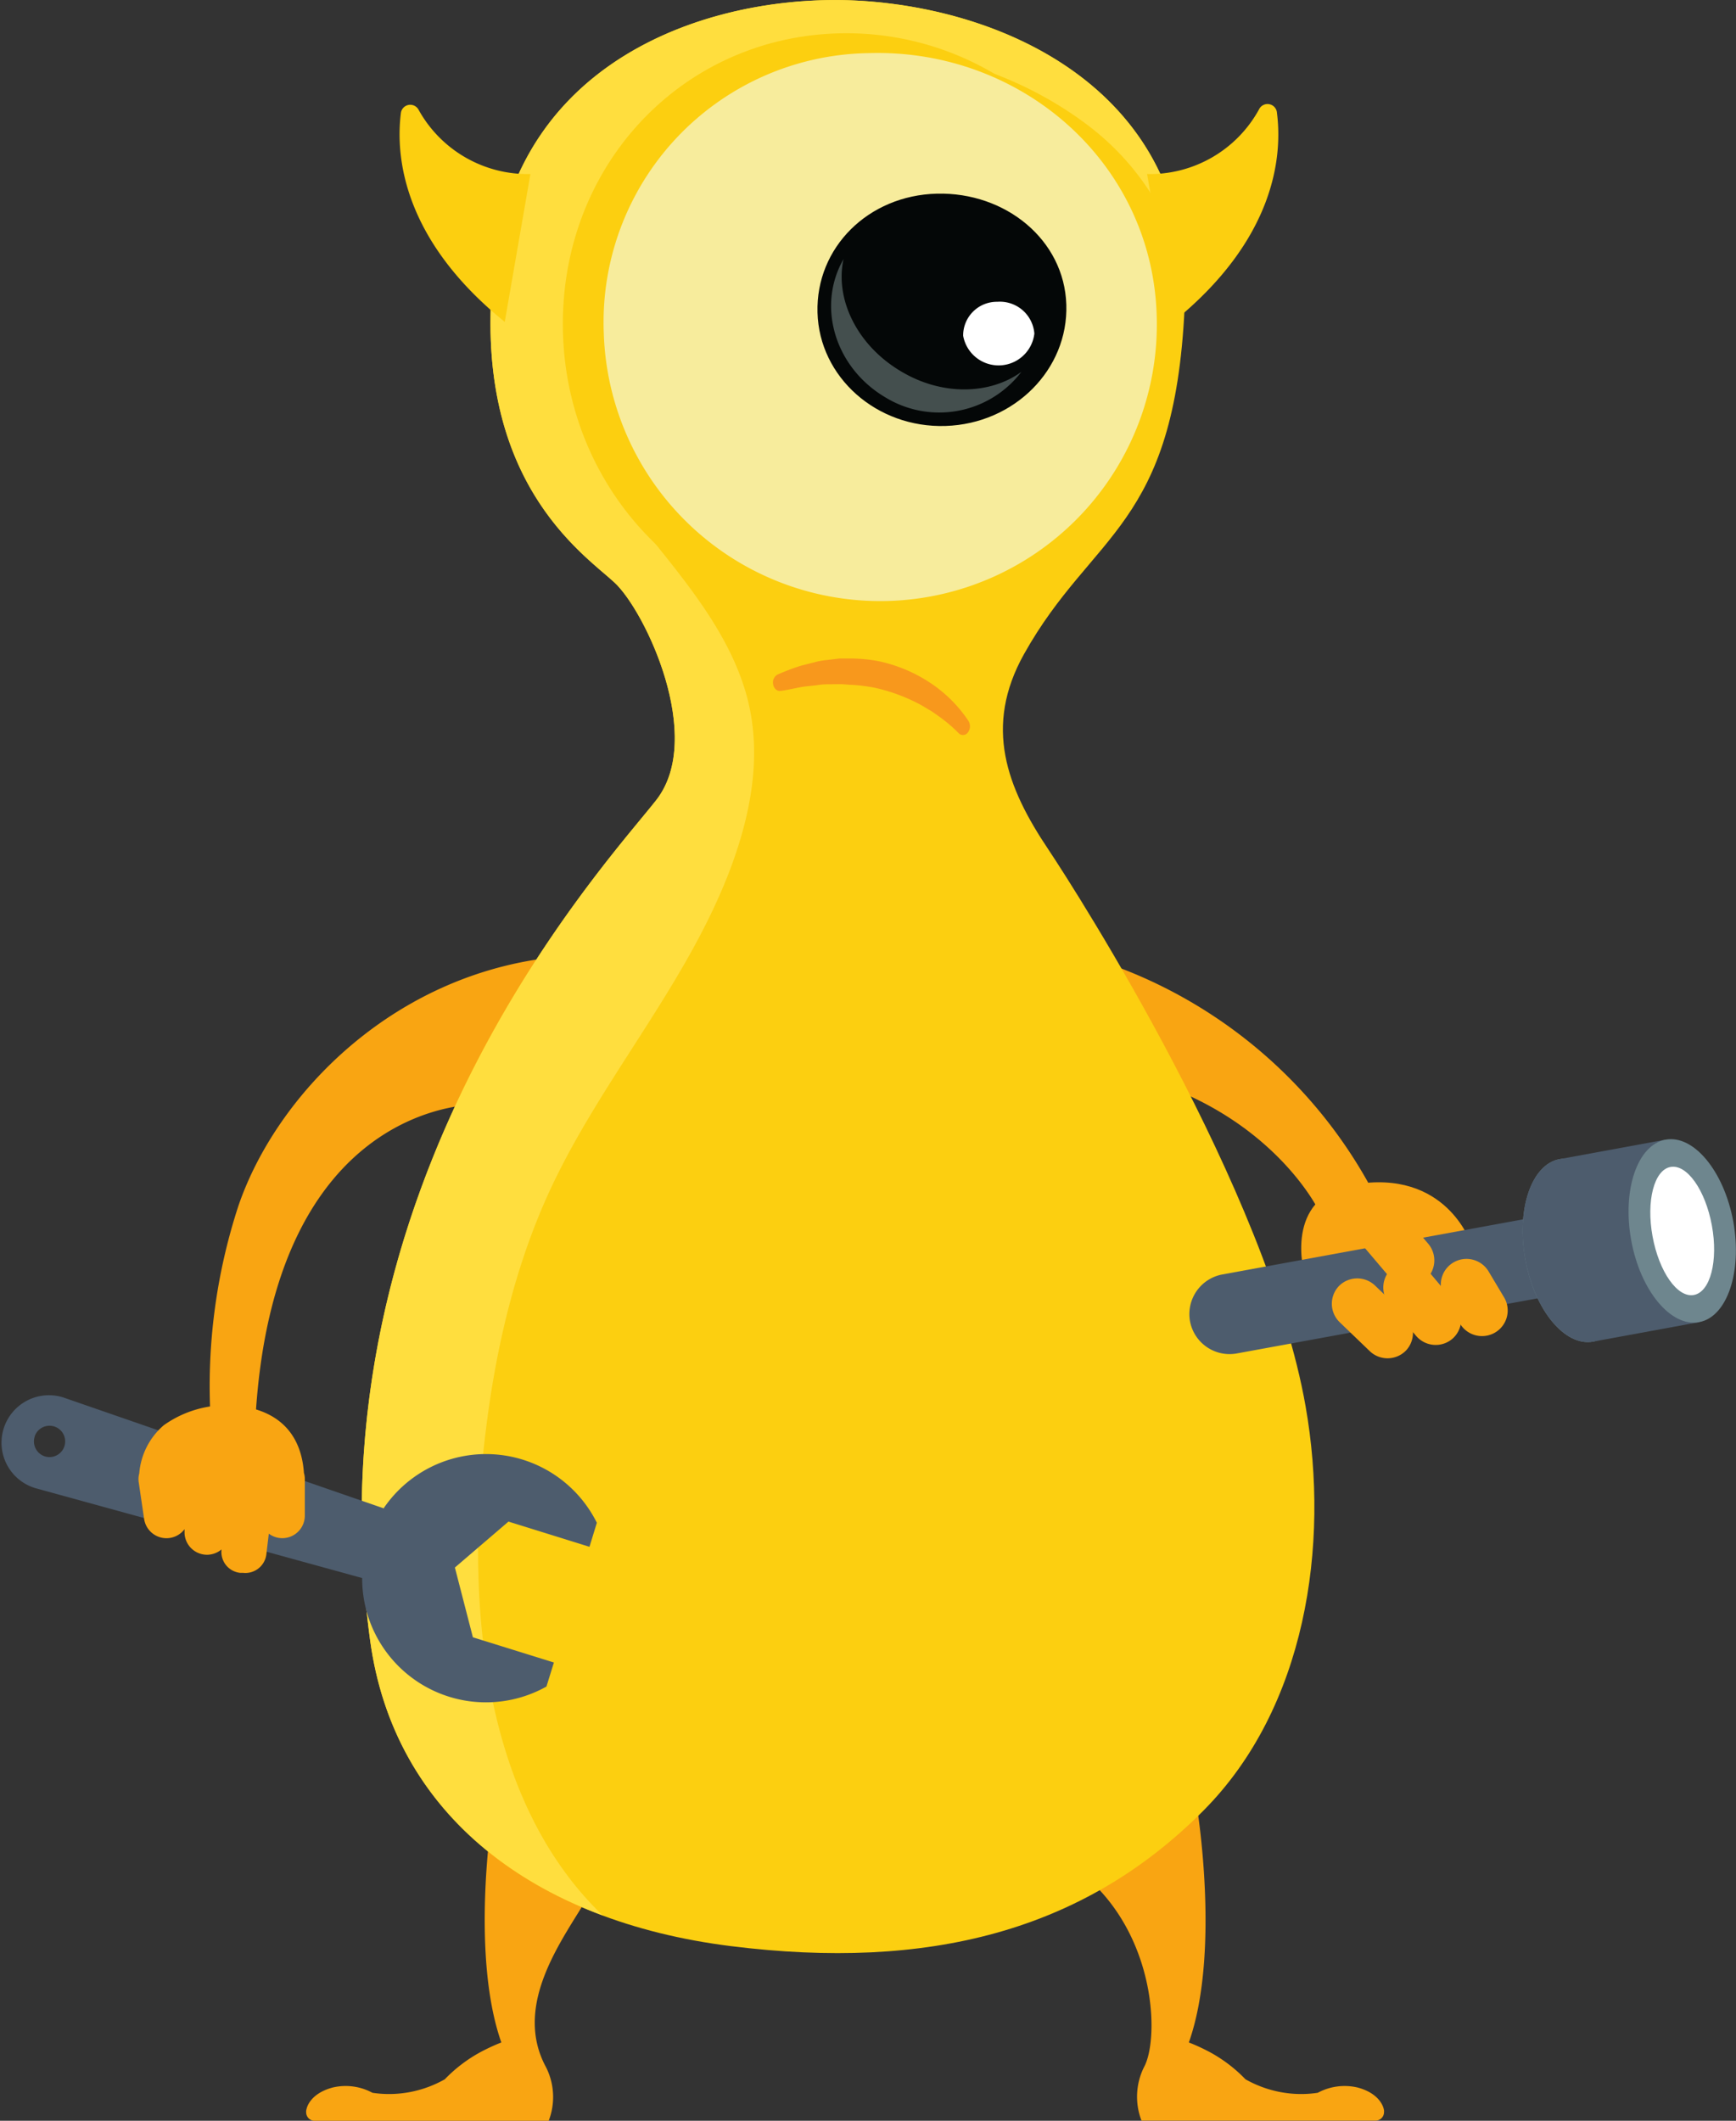
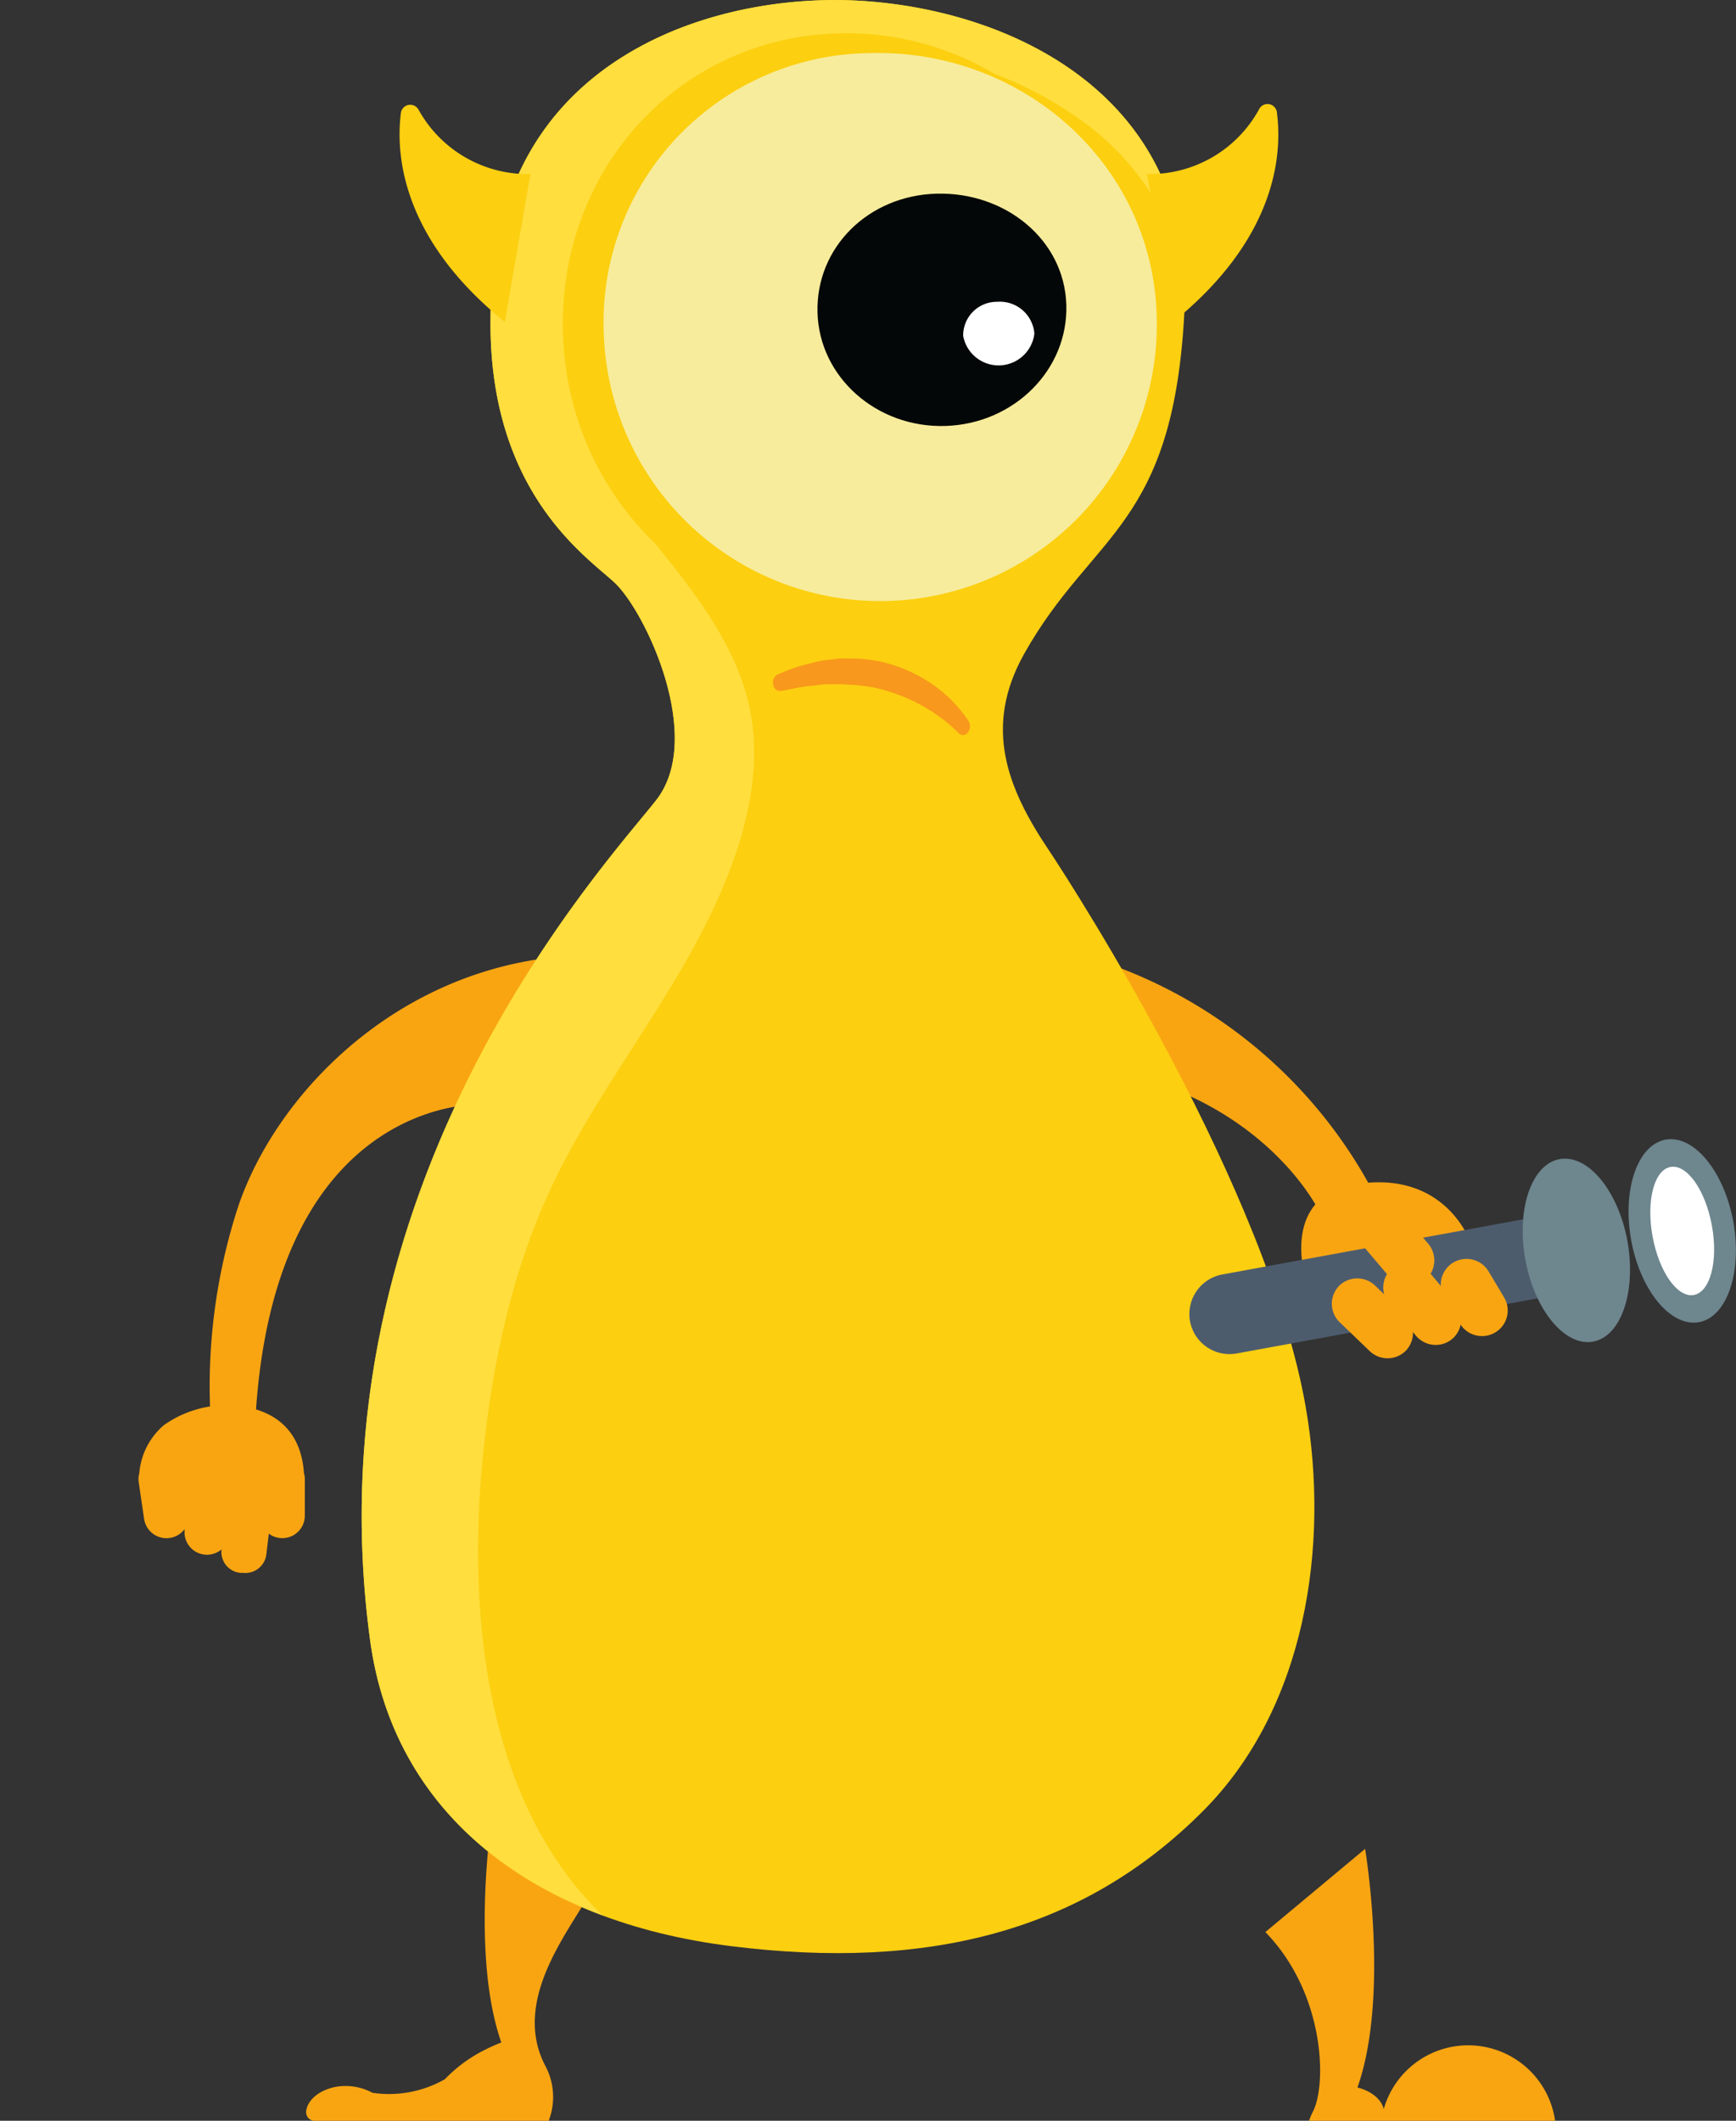
<svg xmlns="http://www.w3.org/2000/svg" viewBox="0 0 192.84 235.55">
  <rect x="0" y="0" width="192.84" height="235.55" fill="#333333" stroke="none" />
  <defs>
    <style>.cls-1{fill:#f9a512;}.cls-2{fill:#fccf10;}.cls-3{fill:#ffde3e;}.cls-4{fill:#f7ec9c;}.cls-5{fill:#040707;}.cls-6{fill:#444f4e;}.cls-7{fill:#fff;}.cls-8{fill:#f8981c;}.cls-9{fill:#4d5c6d;}.cls-10{fill:#6e868e;}</style>
  </defs>
  <g id="Слой_2" data-name="Слой 2">
    <g id="Слой_1-2" data-name="Слой 1">
      <path class="cls-1" d="M62.69,106.22h-.12C44,107.75,30.7,121.48,26.46,134a64.35,64.35,0,0,0-3.06,23.66l4.94.56c1.8-36.31,24.81-35.55,24.81-35.55l.21-.35,5.82.84s12-5.13,12-6,22.21-12.81,22.21-12.81S74.73,104.68,62.69,106.22Z" />
      <path class="cls-1" d="M146.47,134.42s-6.5-13.48-26.31-16.08L104.63,104a53.41,53.41,0,0,1,47.81,28.19Z" />
      <path class="cls-1" d="M34.05,234.25h0s.27-1.7,2.92-2.4a6.25,6.25,0,0,1,4.4.59,12.48,12.48,0,0,0,4.27-.1,12.67,12.67,0,0,0,3.77-1.4,16.24,16.24,0,0,1,3.93-3,21.79,21.79,0,0,1,2.35-1.09C53,219.21,53.87,208,54.48,203a2.27,2.27,0,0,1,3.09-1.85,14.72,14.72,0,0,1,7.87,7.33,2.27,2.27,0,0,1-.09,2.13c-2.73,4.66-8.49,12-4.69,19a7.35,7.35,0,0,1,.29,5.94h-26a.94.94,0,0,1-.94-.94A.86.86,0,0,1,34.05,234.25Z" />
-       <path class="cls-1" d="M153.71,234.25h0s-.27-1.7-2.92-2.4a6.29,6.29,0,0,0-4.41.59,12.42,12.42,0,0,1-4.26-.1,12.67,12.67,0,0,1-3.77-1.4,16.24,16.24,0,0,0-3.93-3,21.37,21.37,0,0,0-2.36-1.09c3.6-10.17.85-26.5.85-26.5l-11.08,9.24c6.68,6.85,6.84,17.09,5.25,20a7.38,7.38,0,0,0-.28,5.94h26a.94.94,0,0,0,.94-.94A.86.86,0,0,0,153.71,234.25Z" />
+       <path class="cls-1" d="M153.71,234.25h0s-.27-1.7-2.92-2.4c3.6-10.17.85-26.5.85-26.5l-11.08,9.24c6.68,6.85,6.84,17.09,5.25,20a7.38,7.38,0,0,0-.28,5.94h26a.94.94,0,0,0,.94-.94A.86.86,0,0,0,153.71,234.25Z" />
      <path class="cls-2" d="M95.77.1c-15.66-1-38.2,5.68-40.91,29.43s10,32,13.41,35.18S78.33,81.9,72.9,88.86s-38.67,42.48-31.79,93.29c2.63,19.4,18.15,31.26,40.08,34s39.16-1.63,52.51-15.07c11.3-11.38,14.06-29.34,11.33-44.88-4.21-24-25.34-57-28.56-61.83-4.65-6.92-7.22-13.67-2.72-21.72,7.62-13.62,16.7-14,17.84-38.52C132.65,11.24,113.24,1.23,95.77.1Z" />
      <path class="cls-3" d="M54,158.61c1.21-9.73,3.58-19.5,8-28.3,5.74-11.47,14.35-21.4,19-33.47,2.45-6.41,3.79-13.32,1.82-20S76.14,64.56,71.79,59.13c-7.64-9.52-11.71-20.92-6.54-32.64C69.91,15.94,79.4,7.69,90.94,5.91c10.42-1.6,21.76,1.76,30.08,8.14a29.06,29.06,0,0,1,10.54,16.12C130.34,10.09,112.2,1.17,95.77.1c-15.66-1-38.2,5.68-40.91,29.43s10,32,13.41,35.18S78.33,81.9,72.9,88.86s-38.67,42.48-31.79,93.29c2,14.87,11.6,25.29,25.84,30.59C53.15,199.5,51.69,176.64,54,158.61Z" />
      <path class="cls-2" d="M58.92,19.33a13.84,13.84,0,0,1-12.44-7.17,1.05,1.05,0,0,0-1.95.4c-.58,4.64.09,13.93,11.54,23.19Z" />
      <path class="cls-2" d="M127.42,19.33a13.83,13.83,0,0,0,12.43-7.17,1.05,1.05,0,0,1,2,.4c.59,4.64-.08,13.93-11.53,23.19Z" />
      <path class="cls-2" d="M126.24,35.11c.57,18.28-13.24,33.54-30.83,34.08S63.1,55.36,62.54,37.08,75.42,4.26,93,3.71A32.22,32.22,0,0,1,126.24,35.11Z" />
      <path class="cls-4" d="M128.49,35.07A30.72,30.72,0,1,1,67.07,37,29.89,29.89,0,0,1,96.48,5.9C113.44,5.37,128,18.07,128.49,35.07Z" />
      <path class="cls-5" d="M118.45,33.84c.23,7.2-5.78,13.23-13.42,13.47S91,41.9,90.81,34.7s5.63-13,13.26-13.19S118.23,26.64,118.45,33.84Z" />
-       <path class="cls-6" d="M100.08,41.24c-4.87-2.88-7.35-8-6.38-12.46-3,5.24-.94,12,4.56,15.3a11.48,11.48,0,0,0,15.2-2.78C110,43.82,104.67,44,100.08,41.24Z" />
      <path class="cls-7" d="M114.9,37.05a4,4,0,0,1-7.91.24,3.74,3.74,0,0,1,3.79-3.77A3.84,3.84,0,0,1,114.9,37.05Z" />
      <path class="cls-8" d="M106.41,81.35a16.24,16.24,0,0,0-2.08-1.76c-.37-.26-.74-.54-1.13-.76s-.76-.47-1.16-.67a19.76,19.76,0,0,0-4.9-1.78,20,20,0,0,0-2.55-.32c-.43,0-.86-.08-1.3-.07L92,76a8.27,8.27,0,0,0-1.31.11l-1.3.14c-.88.13-1.74.36-2.63.48h-.07c-.41.06-.77-.31-.82-.81a1,1,0,0,1,.5-1c.88-.38,1.77-.73,2.67-1l1.39-.35a7.35,7.35,0,0,1,1.4-.26l1.41-.17c.47,0,1,0,1.43,0a17.2,17.2,0,0,1,2.85.28,16.6,16.6,0,0,1,5.47,2.2,15.19,15.19,0,0,1,4.57,4.42,1.14,1.14,0,0,1-.09,1.37.66.66,0,0,1-1,0Z" />
      <path class="cls-1" d="M144.89,141.46s-2.4-8.49,5.42-9.88c10.32-1.84,13.07,6.49,13.07,6.49Z" />
      <path class="cls-9" d="M137.35,150.33,174,143.62l-1.61-8.78-36.61,6.71a4.48,4.48,0,0,0-3.59,5.2h0A4.47,4.47,0,0,0,137.35,150.33Z" />
-       <path class="cls-9" d="M42.66,167.54,7,155.2a5.27,5.27,0,1,0-3.12,10.07l36.35,10A13.75,13.75,0,0,0,60.7,187.32l.83-2.67-9-2.8-2-7.75L56.48,169l9,2.8.82-2.67a13.75,13.75,0,0,0-23.67-1.63Zm-38.81-8A1.74,1.74,0,1,1,5,161.76,1.74,1.74,0,0,1,3.85,159.58Z" />
      <path class="cls-10" d="M180.78,137.83c1,5.6-.68,10.6-3.81,11.18s-6.51-3.5-7.53-9.1.68-10.6,3.81-11.17S179.75,132.24,180.78,137.83Z" />
-       <path class="cls-9" d="M173.25,128.74c-3.13.57-4.84,5.57-3.81,11.17s4.39,9.67,7.53,9.1l11.76-2.16L185,126.58Z" />
      <path class="cls-10" d="M192.54,135.68c1,5.59-.68,10.6-3.81,11.17s-6.51-3.5-7.53-9.09.68-10.6,3.81-11.18S191.51,130.08,192.54,135.68Z" />
      <path class="cls-7" d="M190.16,136.11c.72,3.93-.17,7.38-2,7.72s-3.87-2.58-4.59-6.51.17-7.38,2-7.71S189.44,132.19,190.16,136.11Z" />
      <path class="cls-1" d="M158.34,142.15h0a2.85,2.85,0,0,1-4-.32l-3-3.54a2.85,2.85,0,0,1,.32-4h0a2.86,2.86,0,0,1,4,.32l3,3.54A2.86,2.86,0,0,1,158.34,142.15Z" />
      <path class="cls-1" d="M166.08,148h0a2.86,2.86,0,0,1-3.91-1l-1.72-2.88a2.84,2.84,0,0,1,1-3.9h0a2.86,2.86,0,0,1,3.91,1l1.72,2.88A2.84,2.84,0,0,1,166.08,148Z" />
      <path class="cls-1" d="M161.32,148.71h0a2.86,2.86,0,0,1-4-.32l-3-3.56a2.87,2.87,0,0,1,.33-4h0a2.85,2.85,0,0,1,4,.33l3,3.56A2.85,2.85,0,0,1,161.32,148.71Z" />
      <path class="cls-1" d="M156.18,150h0a2.86,2.86,0,0,1-4,.09l-3.37-3.24a2.85,2.85,0,0,1-.09-4h0a2.86,2.86,0,0,1,4-.09l3.37,3.23A2.86,2.86,0,0,1,156.18,150Z" />
      <path class="cls-1" d="M33.76,163.59c-.19-2.82-1.43-6.17-6-7.23a12,12,0,0,0-9.57,1.94,7.87,7.87,0,0,0-2.72,5.34h0a2.4,2.4,0,0,0-.06,1l.6,4.07a2.51,2.51,0,0,0,4.49,1.13l0,.45a2.5,2.5,0,0,0,2.61,2.39,2.56,2.56,0,0,0,1.5-.59v0a2.33,2.33,0,0,0,2.05,2.6l.31,0a2.35,2.35,0,0,0,2.61-2l.28-2.35a2.5,2.5,0,0,0,4-2v-4.08A2.32,2.32,0,0,0,33.76,163.59Z" />
    </g>
  </g>
</svg>